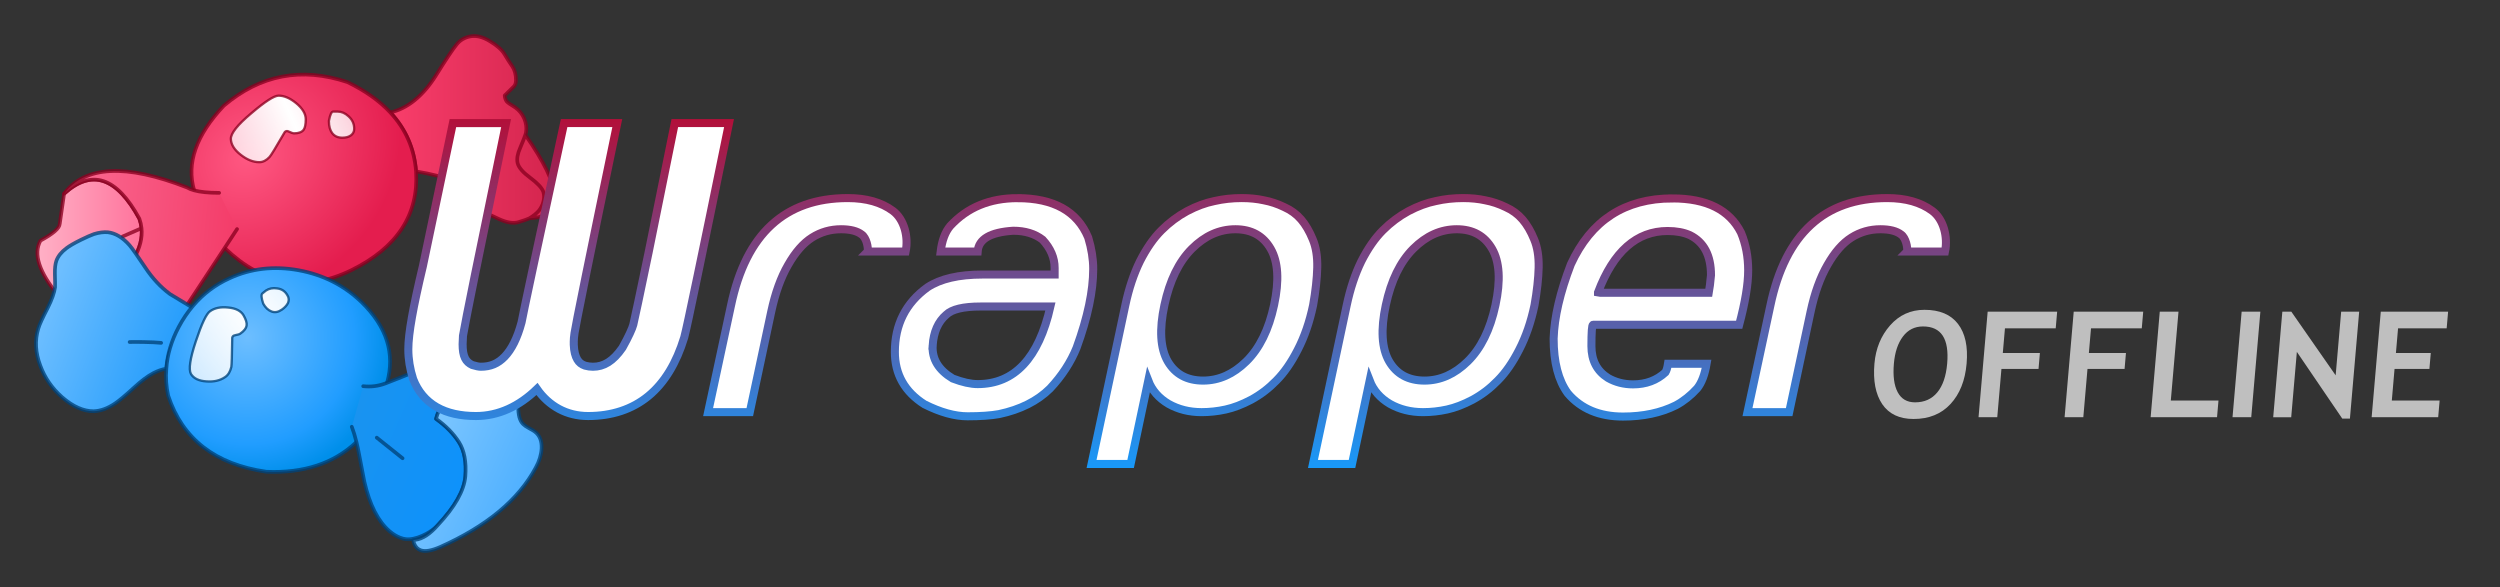
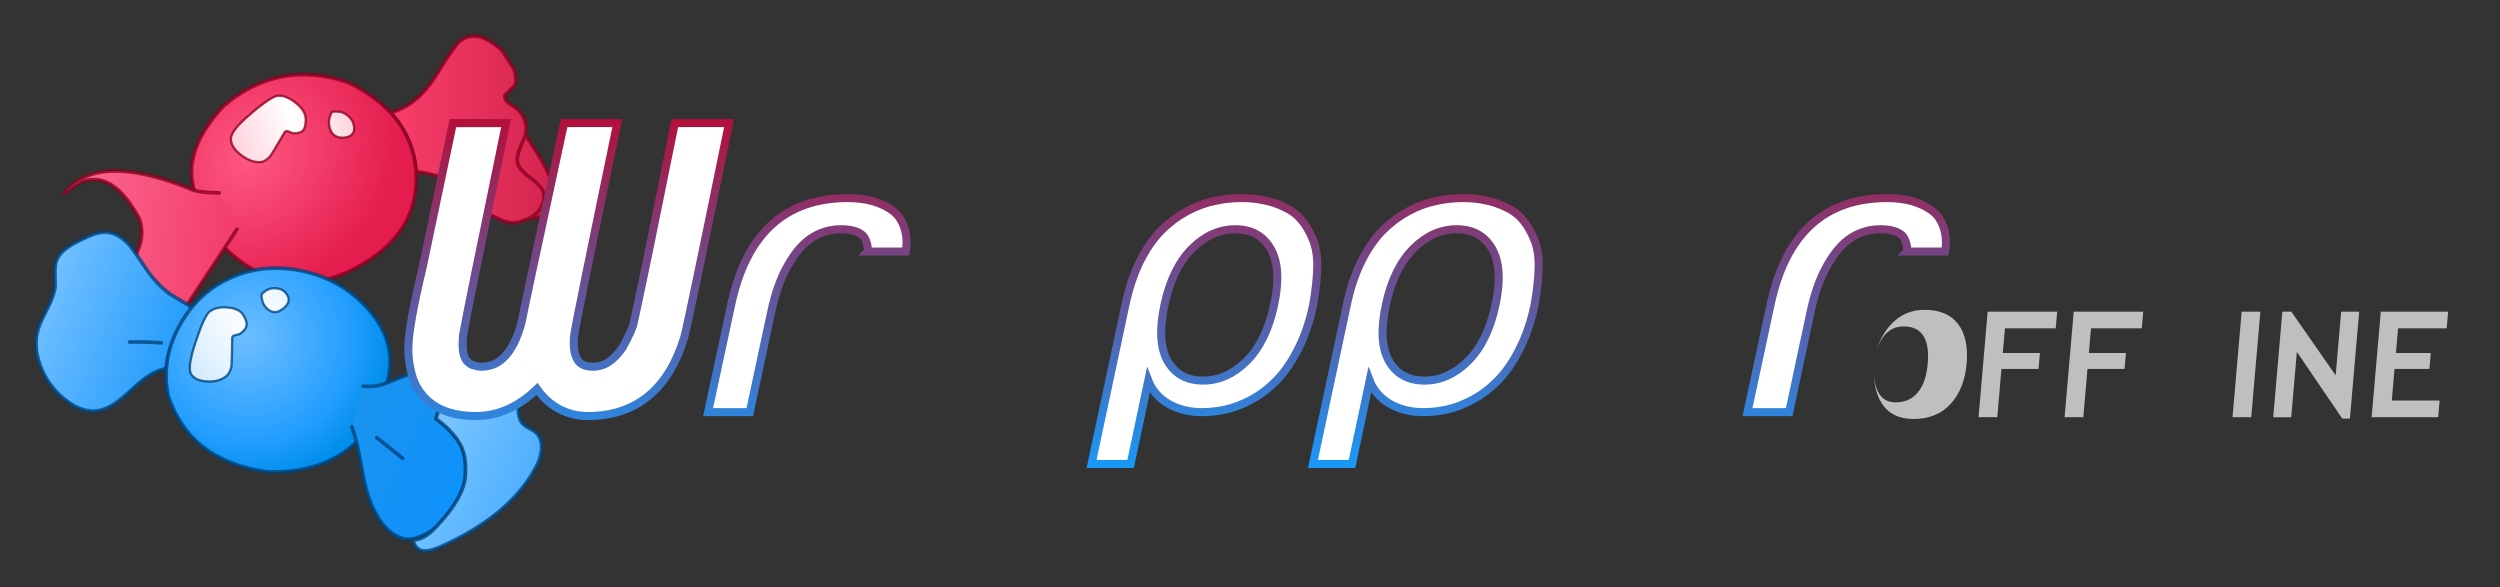
<svg xmlns="http://www.w3.org/2000/svg" width="745.8" height="175.127" viewBox="0 0 745.8 175.127">
  <rect x="0" y="0" width="745.8" height="175.127" fill="#333333" stroke="none" />
  <defs>
    <linearGradient id="textBorder" gradientUnits="userSpaceOnUse" x1="121.291" y1="34.052" x2="121.291" y2="138.65">
      <stop style="stop-color:#b30f39" offset="0" />
      <stop style="stop-color:#1899f9" offset="1" />
    </linearGradient>
    <linearGradient id="pinkCandyInner" gradientUnits="userSpaceOnUse" x1="10.614" y1="70.886" x2="42.833" y2="70.886">
      <stop style="stop-color:#ffb2c7" offset="0" />
      <stop style="stop-color:#ff729b" offset="1" />
    </linearGradient>
    <linearGradient id="pinkCandyLeft" gradientUnits="userSpaceOnUse" x1="22.222" y1="68.132" x2="71.271" y2="73.197">
      <stop style="stop-color:#fa678f" offset="0" />
      <stop style="stop-color:#f33b68" offset="1" />
    </linearGradient>
    <radialGradient id="pinkCandyCenter" gradientUnits="userSpaceOnUse" cx="79.415" cy="37.505" fx="79.415" fy="37.505" r="34.026" gradientTransform="matrix(1.119,-0.852,0.734,0.965,-42.546,78.273)">
      <stop style="stop-color:#ff5882" offset="0" />
      <stop style="stop-color:#e41d4e" offset="1" />
    </radialGradient>
    <linearGradient id="pinkCandyShine" gradientUnits="userSpaceOnUse" spreadMethod="reflect" x1="88.09" y1="37.543" x2="114.016" y2="25.967">
      <stop style="stop-color:#fff" offset="0" />
      <stop style="stop-color:#fff;stop-opacity:0.63" offset="1" />
    </linearGradient>
    <linearGradient id="pinkCandyRight" gradientUnits="userSpaceOnUse" x1="115.871" y1="38.611" x2="166.09" y2="38.611">
      <stop style="stop-color:#f93e6b" offset="0" />
      <stop style="stop-color:#d3244d" offset="1" />
    </linearGradient>
    <linearGradient id="blueCandyInner" gradientUnits="userSpaceOnUse" x1="115.469" y1="121.908" x2="158.597" y2="141.458">
      <stop style="stop-color:#8fcfff" offset="0" />
      <stop style="stop-color:#4fb0ff" offset="1" />
    </linearGradient>
    <linearGradient id="blueCandyLeft" gradientUnits="userSpaceOnUse" x1="16.677" y1="84.076" x2="74.229" y2="106.453">
      <stop style="stop-color:#6dbeff" offset="0" />
      <stop style="stop-color:#008cfa" offset="1" />
    </linearGradient>
    <radialGradient id="blueCandyCenter" gradientUnits="userSpaceOnUse" cx="90.215" cy="103.706" fx="90.215" fy="103.706" r="34.167" gradientTransform="matrix(0.984,-0.766,0.769,0.987,-94.734,67.347)">
      <stop style="stop-color:#6dbeff" offset="0" />
      <stop style="stop-color:#219dff" offset="0.75" />
      <stop style="stop-color:#008fea" offset="1" />
    </radialGradient>
    <linearGradient id="blueCandyShine" gradientUnits="userSpaceOnUse" spreadMethod="reflect" x1="73.224" y1="91.764" x2="102.862" y2="67.974">
      <stop style="stop-color:#fff" offset="0" />
      <stop style="stop-color:#fff;stop-opacity:0.63" offset="1" />
    </linearGradient>
    <linearGradient id="blueCandyRight" gradientUnits="userSpaceOnUse" x1="153.811" y1="145.033" x2="200.342" y2="165.585">
      <stop style="stop-color:#1993f0" offset="0" />
      <stop style="stop-color:#0a91ff" offset="1" />
    </linearGradient>
  </defs>
  <g title="Pink candy" style="stroke:#8a0021;stroke-width:1.1;stroke-linecap:round;stroke-linejoin:round;stroke-dasharray:none;stroke-opacity:0.78">
-     <path d="m 19.121,57.784 -1.3,9 q -0.1,1.95 -5.75,5 -3.3,5.95 5.35,16.4 l 22.45,-10.95 q 2.8,-4.8 2.35,-9.15 l -5.6,2.45 5.6,-2.45 q -0.15,-1.45 -0.65,-2.85 -10.15,-18.65 -22.45,-7.45 z" style="fill:url(#pinkCandyInner)" />
    <path d="m 156.721,40.234 c -0.267,0.8 -0.783,2.1 -1.55,3.9 -0.8,1.8 -1.05,3.317 -0.75,4.55 0.333,1.3 1.567,2.733 3.7,4.3 2.2,1.633 3.517,3.033 3.95,4.2 0.3,0.9 0.317,1.867 0.05,2.9 -0.233,0.967 -0.667,1.867 -1.3,2.7 -0.733,0.867 -1.7,1.65 -2.9,2.35 0.133,-0.033 0.267,-0.05 0.4,-0.05 10.133,-0.533 9.6,-8.817 -1.6,-24.85 m -3.9,-20.45 c -0.767,-1.1 -1.533,-2.3 -2.3,-3.6 -0.767,-1.3 -2.2,-2.583 -4.3,-3.85 -2.1,-1.3 -4.033,-1.8 -5.8,-1.5 -1.767,0.3 -3.183,1.133 -4.25,2.5 -1.1,1.333 -3.167,4.433 -6.2,9.3 -1.9,3 -4,5.433 -6.3,7.3 -2.333,1.867 -4.75,3.067 -7.25,3.6 4.6,4.933 7.167,10.8 7.7,17.6 4.8,0.8 8.2,1.7 10.2,2.7 2,0.967 3.867,2.633 5.6,5 1.733,2.367 3.067,3.767 4,4.2 0.933,0.433 2.567,1.2 4.9,2.3 2.3,1.067 4.233,1.383 5.8,0.95 1.567,-0.467 2.667,-0.85 3.3,-1.15 1.2,-0.7 2.167,-1.483 2.9,-2.35 0.633,-0.833 1.067,-1.733 1.3,-2.7 0.267,-1.033 0.25,-2 -0.05,-2.9 -0.433,-1.167 -1.75,-2.567 -3.95,-4.2 -2.133,-1.567 -3.367,-3 -3.7,-4.3 -0.3,-1.233 -0.05,-2.75 0.75,-4.55 0.767,-1.8 1.283,-3.1 1.55,-3.9 0.1,-0.3 0.167,-0.533 0.2,-0.7 0.233,-1.4 0.05,-2.8 -0.55,-4.2 -0.6,-1.367 -1.5,-2.467 -2.7,-3.3 -1.333,-0.8 -2.167,-1.383 -2.5,-1.75 -0.367,-0.5 -0.567,-1.1 -0.6,-1.8 l 2.75,-2.7 c 0.4,-0.433 0.6,-1.067 0.6,-1.9 0,-1.633 -0.367,-3 -1.1,-4.1 z" style="fill:url(#pinkCandyRight)" />
    <g title="Pink candy center">
      <path d="m 116.421,33.534 c -3.267,-3.5 -7.533,-6.517 -12.8,-9.05 -13.667,-4.533 -25.95,-2.183 -36.85,7.05 -8.267,8.767 -11.217,17.183 -8.85,25.25 3.033,8.795 4.705,12.417 9.1,17.2 11.567,11.1 24.183,13.3 37.85,6.6 13.633,-6.733 20.05,-16.55 19.25,-29.45 -0.533,-6.8 -3.1,-12.667 -7.7,-17.6" style="fill:url(#pinkCandyCenter)" />
      <path d="m 98.121,36.184 q 0,2.2 0.95,3.5 1.05,1.4 3.05,1.4 1.55,0 2.5,-0.65 1.05,-0.75 1.05,-2 0,-2.25 -1.7,-3.75 -1.5,-1.4 -3.25,-1.4 -0.5,0 -1.3,0 -0.8,0 -1.3,2.8 m -9.75,-5.3 q -2.75,-2.25 -5.25,-2.25 -2,0 -8.15,5.25 -6.2,5.2 -6.1,7.7 0.1,2.5 2.95,4.7 2.8,2.2 5.55,2.2 1.6,0 3.05,-1.55 0.65,-0.7 4.25,-6.95 0.5,-1.15 1.55,-0.6 1.05,0.5 1.45,0.5 2.1,0 2.9,-1.05 0.65,-0.9 0.65,-3.15 0,-2.45 -2.85,-4.8 z" style="fill:url(#pinkCandyShine);stroke-width:0.7" />
    </g>
    <path d="m 65.371,57.534 c -3.2,0 -5.683,-0.25 -7.45,-0.75 -0.867,-0.233 -1.567,-0.517 -2.1,-0.85 -18.267,-7.133 -30.5,-6.517 -36.7,1.85 8.2,-7.467 15.683,-4.983 22.45,7.45 0.333,0.933 0.55,1.883 0.65,2.85 0.3,2.9 -0.483,5.95 -2.35,9.15 l 13.05,18.15 14.1,-21.4 3.7,-5.65" style="fill:url(#pinkCandyLeft)" />
  </g>
  <g title="Blue candy" style="stroke:#00437a;stroke-width:1.1;stroke-linecap:round;stroke-linejoin:round;stroke-dasharray:none;stroke-opacity:0.78">
    <path d="m 32.171,69.284 c -1.267,-0.1 -2.65,0.083 -4.15,0.55 -0.933,0.333 -2.217,0.9 -3.85,1.7 -2.033,1 -3.5,1.85 -4.4,2.55 -1.467,1.1 -2.45,2.333 -2.95,3.7 -0.333,0.967 -0.483,2.267 -0.45,3.9 0.067,2.2 0.083,3.533 0.05,4 -0.2,1.6 -0.933,3.667 -2.2,6.2 -1.533,2.933 -2.467,4.983 -2.8,6.15 -1.067,3.5 -0.867,7.183 0.6,11.05 1.333,3.633 3.517,6.783 6.55,9.45 3.2,2.767 6.317,4.15 9.35,4.15 2.1,-0.067 4.25,-0.85 6.45,-2.35 1.233,-0.833 3.083,-2.383 5.55,-4.65 2.167,-2 4.1,-3.45 5.8,-4.35 1.333,-0.7 2.633,-1.15 3.9,-1.35 1.047,-11.786 10.181,-16.767 10.181,-16.767 0,0 -3.751,-2.23 -9.081,-5.483 -2.767,-2.033 -5.233,-4.683 -7.4,-7.95 -2.4,-3.6 -3.967,-5.817 -4.7,-6.65 -2.033,-2.3 -4.183,-3.583 -6.45,-3.85 m 10.7,32.75 c 2.1,0.033 3.833,0.117 5.2,0.25 -1.367,-0.133 -3.1,-0.217 -5.2,-0.25 -2.1,-0.033 -3.5,-0.033 -4.2,0 0.7,-0.033 2.1,-0.033 4.2,0 z" style="fill:url(#blueCandyLeft);" />
    <g title="Blue candy center">
      <path d="m 49.621,109.984 c -0.233,2.667 -0.05,5.35 0.55,8.05 4.267,12.933 14.033,20.5 29.3,22.7 11.167,0.467 20.117,-2.483 26.85,-8.85 5.618,-5.301 6.18,-8.743 9.15,-17.7 2.433,-8.7 -0.083,-16.7 -7.55,-24 -5.167,-5 -11.417,-8.183 -18.75,-9.55 -7.433,-1.367 -14.35,-0.567 -20.75,2.4 -4.233,1.933 -7.833,4.65 -10.8,8.15 -1.633,1.9 -3.067,4.017 -4.3,6.35 -2.2,4.133 -3.433,8.283 -3.7,12.45 z" style="fill:url(#blueCandyCenter);" />
      <path d="m 85.771,88.134 q -1,-1.85 -3.1,-2.1 -1.9,-0.3 -3.35,0.65 -0.4,0.3 -1.05,0.85 -0.6,0.5 0.25,3.05 1,1.8 2.5,2.35 1.45,0.55 3.05,-0.55 1.3,-0.9 1.85,-2 0.5,-1.2 -0.15,-2.25 m -27.35,13.65 q -2.6,7.8 -1.45,9.8 1.25,2 4.65,2.2 3.3,0.25 5.55,-1.3 1.35,-0.9 1.85,-3.05 0.15,-0.9 0.25,-8.1 -0.15,-1.2 0.95,-1.35 1.15,-0.2 1.45,-0.45 1.75,-1.2 1.9,-2.5 0.15,-1.1 -0.9,-2.95 -1.2,-2.05 -4.65,-2.35 -3.3,-0.35 -5.35,1.1 -1.65,1.1 -4.25,8.95 z" style="fill:url(#blueCandyShine);stroke-width:0.7" />
    </g>
    <path d="m 151.767,151.279 c 0.5,1.3 0.967,2.833 1.4,4.6 0.267,1.067 0.517,2.233 0.75,3.5 0.367,1.833 0.9,4.6 1.6,8.3 1.567,6.867 4.067,11.783 7.5,14.75 1.005,0.864 3.339,2.566 5.867,2.412 3.426,-0.209 7.209,-2.647 8.533,-4.162 5.133,-5.467 7.883,-10.333 8.25,-14.6 0.333,-4.3 -0.317,-7.717 -1.95,-10.25 -1.633,-2.533 -3.9,-4.833 -6.8,-6.9 0.8,-3.3 3.183,-6.6 7.15,-9.9 3.467,-2.9 6.667,-4.4 9.6,-4.5 -0.633,-1.167 -2.833,-1.783 -6.6,-1.85 -7.067,-0.167 -12.633,0.583 -16.7,2.25 -3.5,1.433 -6.183,2.517 -8.492,3.392 -2.308,0.875 -4.408,1.092 -6.708,0.858 m 4.05,15.35 7.7,6.15 -7.7,-6.15" transform="translate(-46.822,-23.967)" style="fill:url(#blueCandyRight);" />
    <path d="m 153.921,115.184 q -0.95,-1.85 -4.55,-3.45 -1.45,-0.65 -2.55,-1.2 -4.4,0.15 -9.6,4.5 -5.95,4.95 -7.15,9.9 4.35,3.1 6.8,6.9 2.45,3.8 1.95,10.25 -0.55,6.4 -8.25,14.6 -3.45,3.95 -6.65,4.35 l -0.6,0.1 q 0,0.45 0.2,0.95 0.6,1.6 2.05,2.1 1.95,0.65 5.75,-1 20.8,-9.3 28.5,-23.65 1.6,-2.9 1.75,-5.75 0.15,-3.35 -2,-5 -0.45,-0.35 -1.75,-1.05 -1.2,-0.65 -1.75,-1.2 -1.55,-1.5 -1.45,-5.4 0.15,-4.4 -0.7,-5.95 z" style="fill:url(#blueCandyInner);" />
  </g>
  <g aria-label="Wrapper" transform="translate(0,1.103)" style="fill:#fff;stroke:url(#textBorder);stroke-width:2.4">
    <path d="m 258.856,73.934 h 11.315 c 0.896,-4.257 -0.373,-9.599 -3.809,-12.138 -3.436,-2.539 -7.917,-3.809 -13.444,-3.809 -18.747,0 -30.361,10.68 -34.842,32.041 l -6.834,31.817 h 12.436 l 6.386,-29.913 c 1.195,-5.602 2.876,-10.27 5.041,-14.004 2.166,-3.809 4.556,-6.535 7.17,-8.178 2.614,-1.643 5.49,-2.465 8.627,-2.465 2.763,0 4.817,0.523 6.162,1.568 1.419,0.971 2.017,3.96 1.793,5.08 z" />
    <path d="m 337.285,137.306 5.266,-24.871 q 1.681,4.369 6.05,6.946 4.369,2.465 9.859,2.465 3.585,0 7.17,-0.784 3.585,-0.784 7.618,-2.913 4.145,-2.241 7.506,-5.714 3.473,-3.473 6.386,-9.187 3.025,-5.826 4.593,-13.332 1.12,-6.386 1.232,-11.203 0.112,-4.929 -1.344,-8.402 -1.456,-3.585 -3.473,-5.938 -2.017,-2.353 -5.041,-3.697 -3.025,-1.456 -6.05,-2.017 -3.025,-0.672 -6.61,-0.672 -4.257,0 -8.178,0.896 -3.921,0.784 -8.178,3.025 -4.145,2.241 -7.618,5.714 -3.473,3.473 -6.386,9.187 -2.801,5.714 -4.369,13.108 l -10.083,47.39 z m 11.091,-30.585 q -3.361,-5.826 -1.008,-16.805 2.353,-10.979 8.178,-16.805 5.826,-5.826 12.996,-5.826 7.17,0 10.531,5.826 3.361,5.826 1.008,16.805 -2.353,10.979 -8.29,16.805 -5.826,5.714 -12.884,5.714 -7.17,0 -10.531,-5.714 z" />
    <path d="m 403.332,137.306 5.266,-24.871 q 1.68,4.369 6.05,6.946 4.369,2.465 9.859,2.465 3.585,0 7.17,-0.784 3.585,-0.784 7.618,-2.913 4.145,-2.241 7.506,-5.714 3.473,-3.473 6.386,-9.187 3.025,-5.826 4.593,-13.332 1.12,-6.386 1.232,-11.203 0.112,-4.929 -1.344,-8.402 -1.456,-3.585 -3.473,-5.938 -2.017,-2.353 -5.041,-3.697 -3.025,-1.456 -6.05,-2.017 -3.025,-0.672 -6.61,-0.672 -4.257,0 -8.178,0.896 -3.921,0.784 -8.178,3.025 -4.145,2.241 -7.618,5.714 -3.473,3.473 -6.386,9.187 -2.801,5.714 -4.369,13.108 l -10.083,47.39 z m 11.091,-30.585 q -3.361,-5.826 -1.008,-16.805 2.353,-10.979 8.178,-16.805 5.826,-5.826 12.996,-5.826 7.17,0 10.531,5.826 3.361,5.826 1.008,16.805 -2.353,10.979 -8.29,16.805 -5.826,5.714 -12.884,5.714 -7.17,0 -10.531,-5.714 z" />
    <path d="m 568.923,73.934 h 11.315 c 0.896,-4.257 -0.373,-9.599 -3.809,-12.138 -3.436,-2.539 -7.917,-3.809 -13.444,-3.809 -18.747,0 -30.361,10.68 -34.842,32.041 l -6.834,31.817 h 12.436 l 6.386,-29.913 c 1.195,-5.602 2.876,-10.27 5.041,-14.004 2.166,-3.809 4.556,-6.535 7.17,-8.178 2.614,-1.643 5.49,-2.465 8.627,-2.465 2.763,0 4.817,0.523 6.162,1.568 1.419,0.971 2.017,3.96 1.793,5.08 z" />
-     <path d="m 303.522,58.008 c 10.816,0 17.855,3.917 21.116,11.751 0.994,3.301 1.491,6.422 1.491,9.365 0,6.601 -1.65,14.435 -4.951,23.502 -1.75,4.335 -4.394,8.391 -7.933,12.168 -3.778,3.738 -8.848,6.283 -15.211,7.635 -2.426,0.437 -5.547,0.656 -9.365,0.656 -3.818,0 -8.112,-1.193 -12.884,-3.579 -5.885,-3.738 -8.828,-8.947 -8.828,-15.628 0,-8.152 3.241,-14.574 9.723,-19.267 3.857,-2.545 9.345,-3.818 16.463,-3.818 h 21.474 v -1.968 c 0,-3.022 -1.193,-5.826 -3.579,-8.411 -2.306,-1.789 -5.229,-2.684 -8.768,-2.684 -6.8,0.437 -10.339,2.465 -10.618,6.203 H 280.616 c 0.398,-3.301 1.352,-5.845 2.863,-7.635 5.09,-5.528 11.771,-8.291 20.042,-8.291 z M 278.231,101.969 c -0.239,4.016 1.75,7.297 5.965,9.842 2.903,1.113 5.388,1.67 7.456,1.67 10.975,0 18.213,-7.715 21.712,-23.144 h -20.818 c -5.17,0 -8.59,0.815 -10.26,2.446 -2.426,2.068 -3.778,5.13 -4.056,9.186 z" />
-     <path d="m 498.91,58.087 c 10.22,0 17.04,3.4 20.46,10.2 1.432,3.42 2.147,7.178 2.147,11.274 0,4.096 -0.895,9.504 -2.684,16.225 h -43.604 c -0.318,0 -0.477,2.127 -0.477,6.382 0,4.255 1.65,7.416 4.951,9.484 2.227,1.273 4.712,1.909 7.456,1.909 3.857,0 7.078,-1.193 9.663,-3.579 0.318,-0.517 0.577,-1.292 0.775,-2.565 h 11.512 c -0.557,3.261 -1.491,5.706 -2.804,7.337 -1.949,2.147 -4.076,3.837 -6.382,5.07 -4.494,2.227 -9.743,3.34 -15.747,3.34 -7.039,0 -12.526,-2.306 -16.463,-6.919 -2.823,-3.857 -4.235,-9.305 -4.235,-16.344 0.199,-6.363 1.909,-13.739 5.13,-22.13 6.005,-13.123 16.105,-19.684 30.302,-19.684 z m -22.19,28.035 0.716,0.119 h 32.33 c 0.239,-1.312 0.457,-3.062 0.656,-5.249 0,-5.885 -2.088,-9.862 -6.263,-11.93 -1.829,-0.835 -4.056,-1.253 -6.681,-1.253 -9.226,0 -16.145,6.104 -20.758,18.312 z" />
    <path d="m 135.111,35.614 -8.957,42.689 c -2.865,12.027 -4.346,20.054 -4.346,24.768 0,2.963 0.481,5.925 1.428,8.852 l 0.021,0.062 0.023,0.062 c 1.383,3.583 3.772,6.449 6.982,8.287 3.21,1.838 7.152,2.674 11.721,2.674 6.734,0 12.872,-2.898 18.205,-8.062 3.602,5.13 8.876,8.062 15.258,8.062 7.021,0 13.14,-1.984 17.988,-5.977 4.848,-3.993 8.368,-9.88 10.672,-17.436 l 0.012,-0.037 0.01,-0.037 c 0.484,-1.792 1.737,-7.651 3.955,-18.285 2.218,-10.634 4.776,-22.958 8.812,-42.743 l 0.588,-2.879 h -16.176 l -7.814,38.587 c -2.661,12.828 -4.234,20.208 -4.568,21.547 -0.27,1.078 -1.38,3.572 -3.238,6.887 -2.798,4.051 -5.576,5.67 -8.809,5.67 -0.799,0 -1.569,-0.111 -2.336,-0.32 -1.094,-0.377 -1.772,-0.919 -2.33,-1.852 -0.567,-0.947 -0.975,-2.384 -1.047,-4.383 v -1.006 c 0,-0.587 0.066,-1.4 0.213,-2.393 l 0.006,-0.039 0.004,-0.041 c 0.002,-0.017 0.326,-1.894 0.881,-4.723 0.555,-2.829 1.365,-6.865 2.428,-12.102 2.126,-10.473 4.698,-22.868 8.853,-42.948 l 0.598,-2.885 h -15.861 l -0.408,1.896 c -4.156,19.367 -6.739,31.211 -8.886,41.304 -2.12,9.964 -3.175,14.946 -3.402,16.244 -1.265,4.757 -3.016,8.134 -5.029,10.223 -2.014,2.088 -4.218,3.023 -7.145,3.023 -0.505,0 -1.413,-0.165 -2.527,-0.512 -1.963,-0.92 -2.887,-2.497 -2.887,-6.215 0,-0.325 0.039,-1.264 0.109,-2.521 0.852,-4.982 4.576,-23.333 12.275,-60.558 l 0.596,-2.885 z" />
  </g>
  <g aria-label="Offline" transform="matrix(1.052,0,-0.091,1.052,-28.915,-5.304)" style="fill:#bfbfbf">
-     <path d="m 568.383,108.132 q 0,-6.392 3.492,-10.802 3.512,-4.431 9.373,-4.431 6.453,0 9.863,4.002 3.41,4.002 3.41,11.231 0,7.229 -3.574,11.476 -3.553,4.247 -10.108,4.247 -6.024,0 -9.25,-4.207 -3.206,-4.207 -3.206,-11.517 z m 5.514,0 q 0,5.248 1.777,8.127 1.777,2.879 5.166,2.879 3.982,0 6.065,-2.818 2.103,-2.818 2.103,-8.189 0,-10.517 -7.76,-10.517 -3.553,0 -5.452,2.859 -1.899,2.838 -1.899,7.658 z" />
+     <path d="m 568.383,108.132 q 0,-6.392 3.492,-10.802 3.512,-4.431 9.373,-4.431 6.453,0 9.863,4.002 3.41,4.002 3.41,11.231 0,7.229 -3.574,11.476 -3.553,4.247 -10.108,4.247 -6.024,0 -9.25,-4.207 -3.206,-4.207 -3.206,-11.517 z q 0,5.248 1.777,8.127 1.777,2.879 5.166,2.879 3.982,0 6.065,-2.818 2.103,-2.818 2.103,-8.189 0,-10.517 -7.76,-10.517 -3.553,0 -5.452,2.859 -1.899,2.838 -1.899,7.658 z" />
    <path d="m 604.527,98.147 v 7.004 h 10.517 v 4.513 h -10.517 v 13.682 h -5.309 V 93.43 h 19.706 v 4.717 z" />
    <path d="m 628.93,98.147 v 7.004 h 10.517 v 4.513 h -10.517 v 13.682 h -5.309 V 93.43 h 19.706 v 4.717 z" />
-     <path d="M 648.023,123.346 V 93.43 h 5.309 v 25.199 h 13.518 v 4.717 z" />
    <path d="M 671.241,123.346 V 93.43 h 5.309 v 29.916 z" />
    <path d="m 702.403,123.754 -14.519,-18.93 v 18.542 h -5.105 V 93.43 h 2.553 L 699.462,111.481 V 93.43 h 5.105 v 30.324 z" />
    <path d="m 716.003,98.147 v 7.004 h 9.884 v 4.513 h -9.884 v 8.965 h 13.559 v 4.717 H 710.694 V 93.43 h 19.093 v 4.717 z" />
  </g>
</svg>